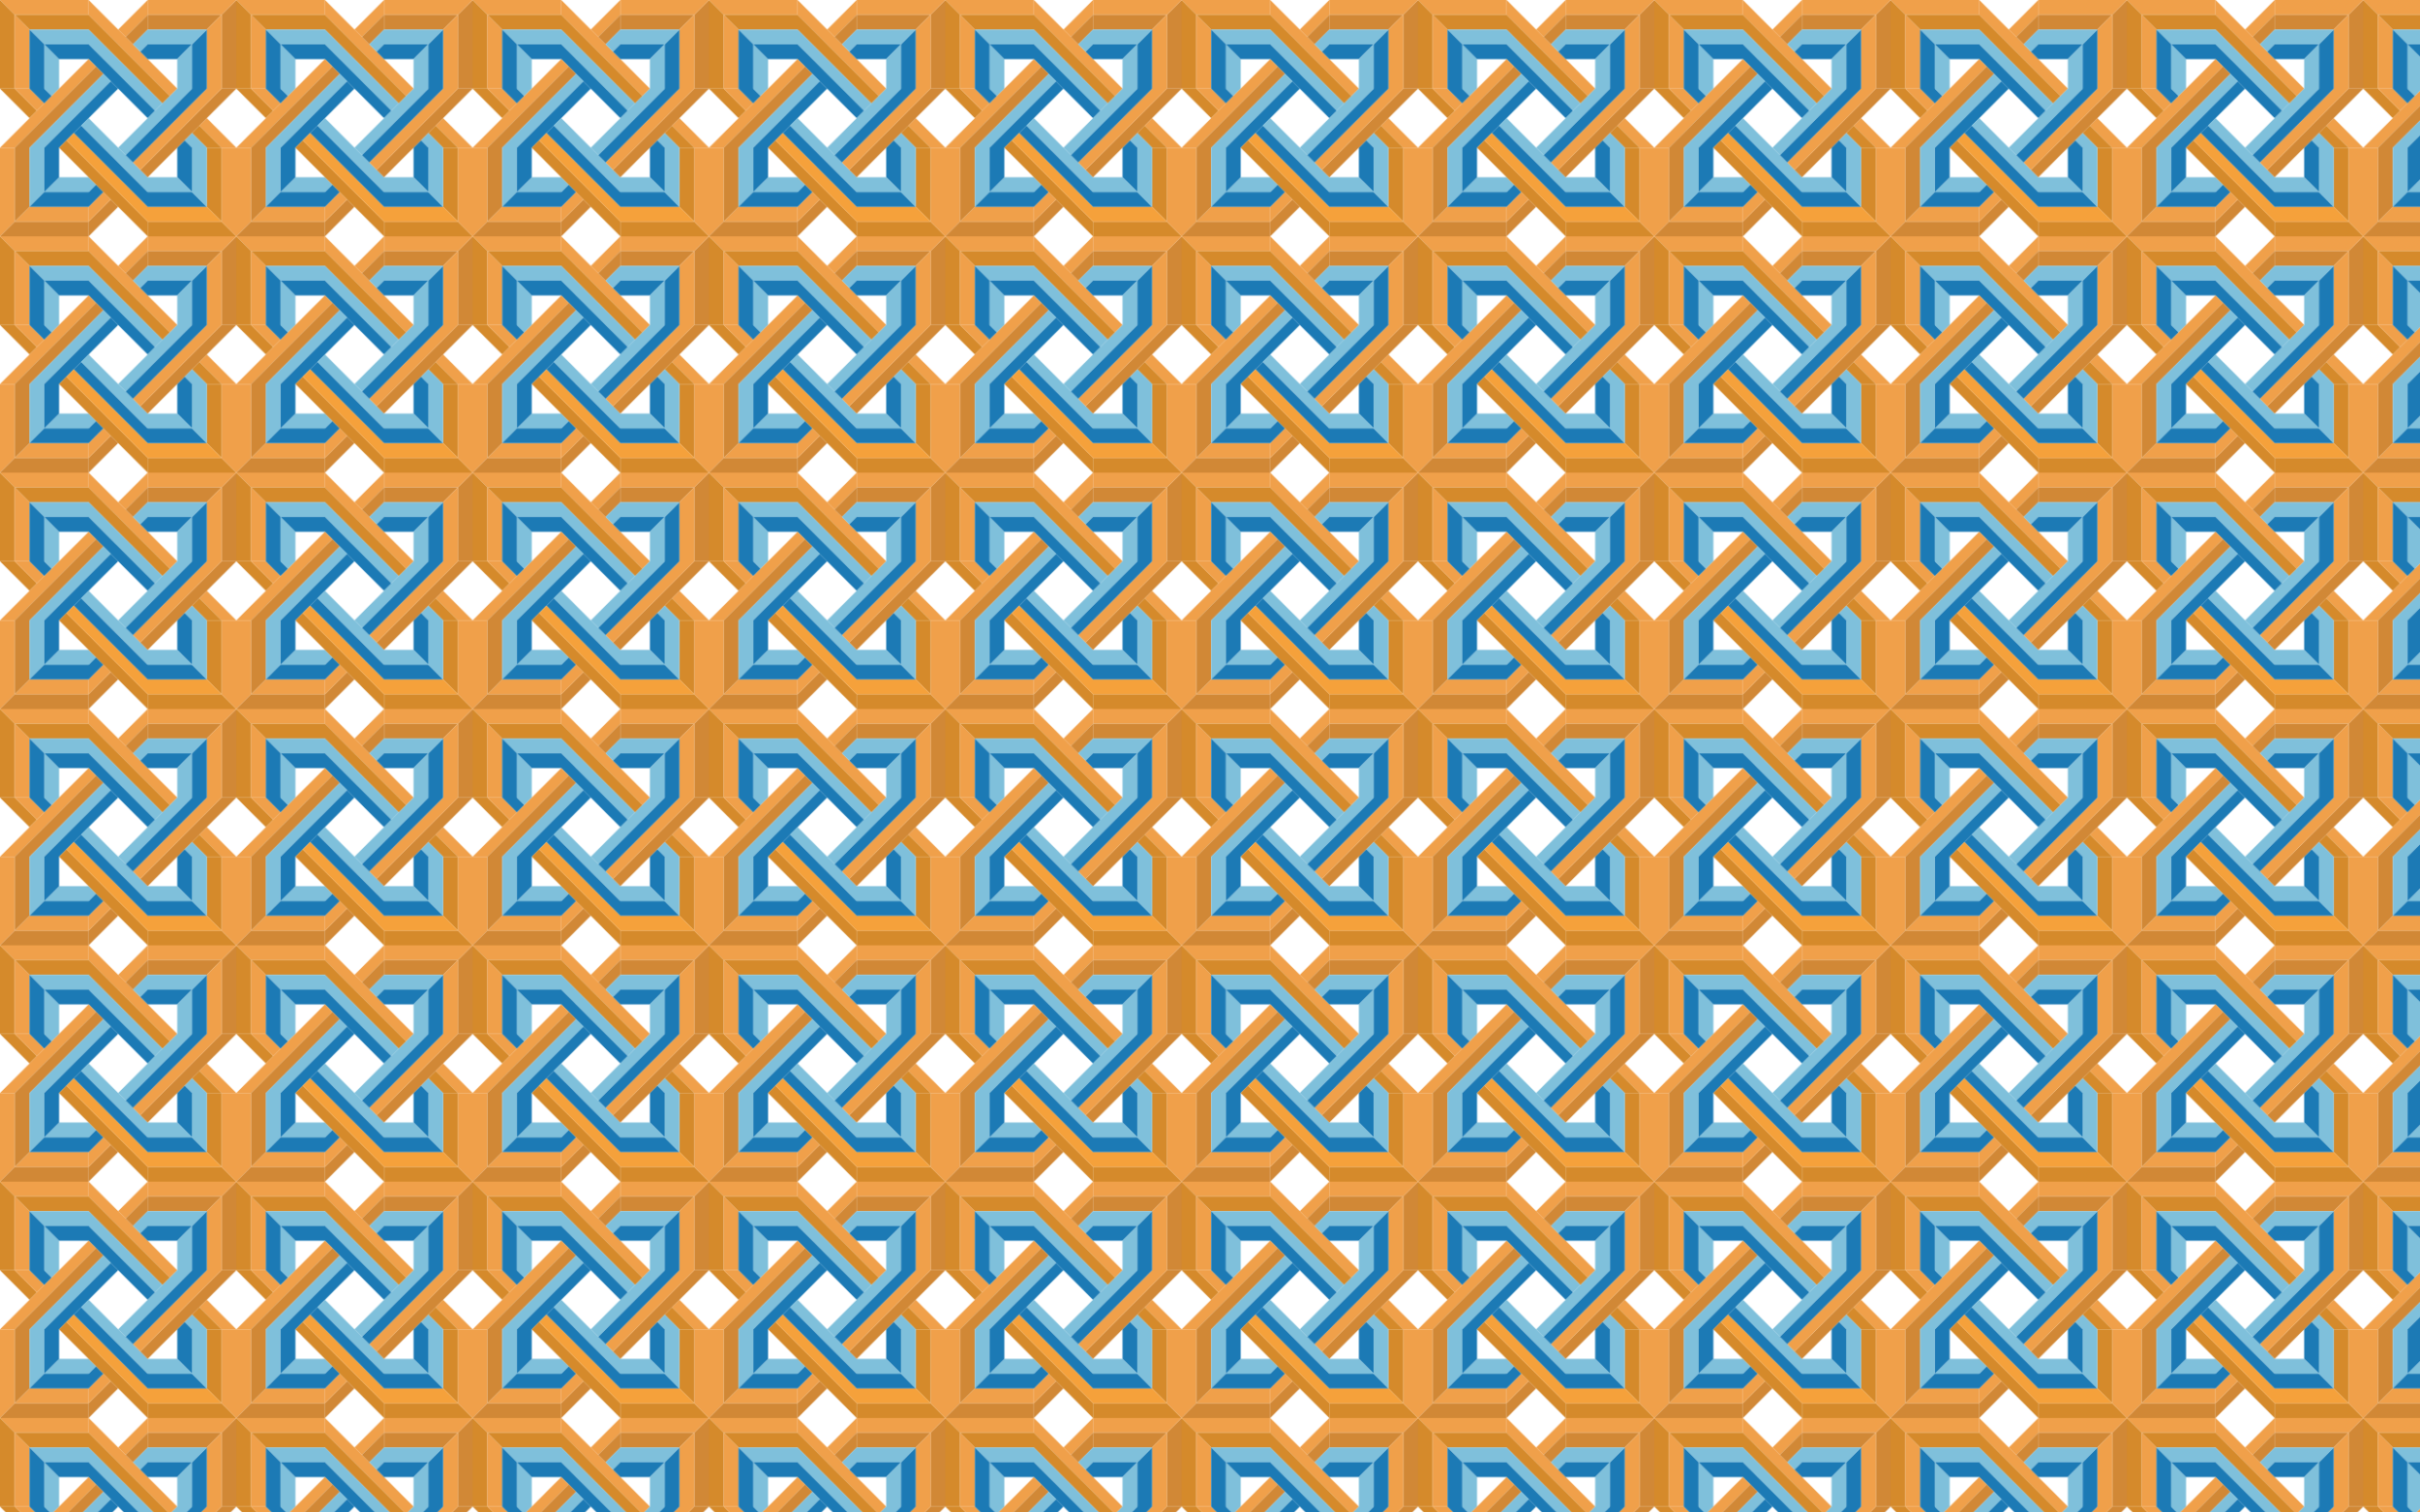
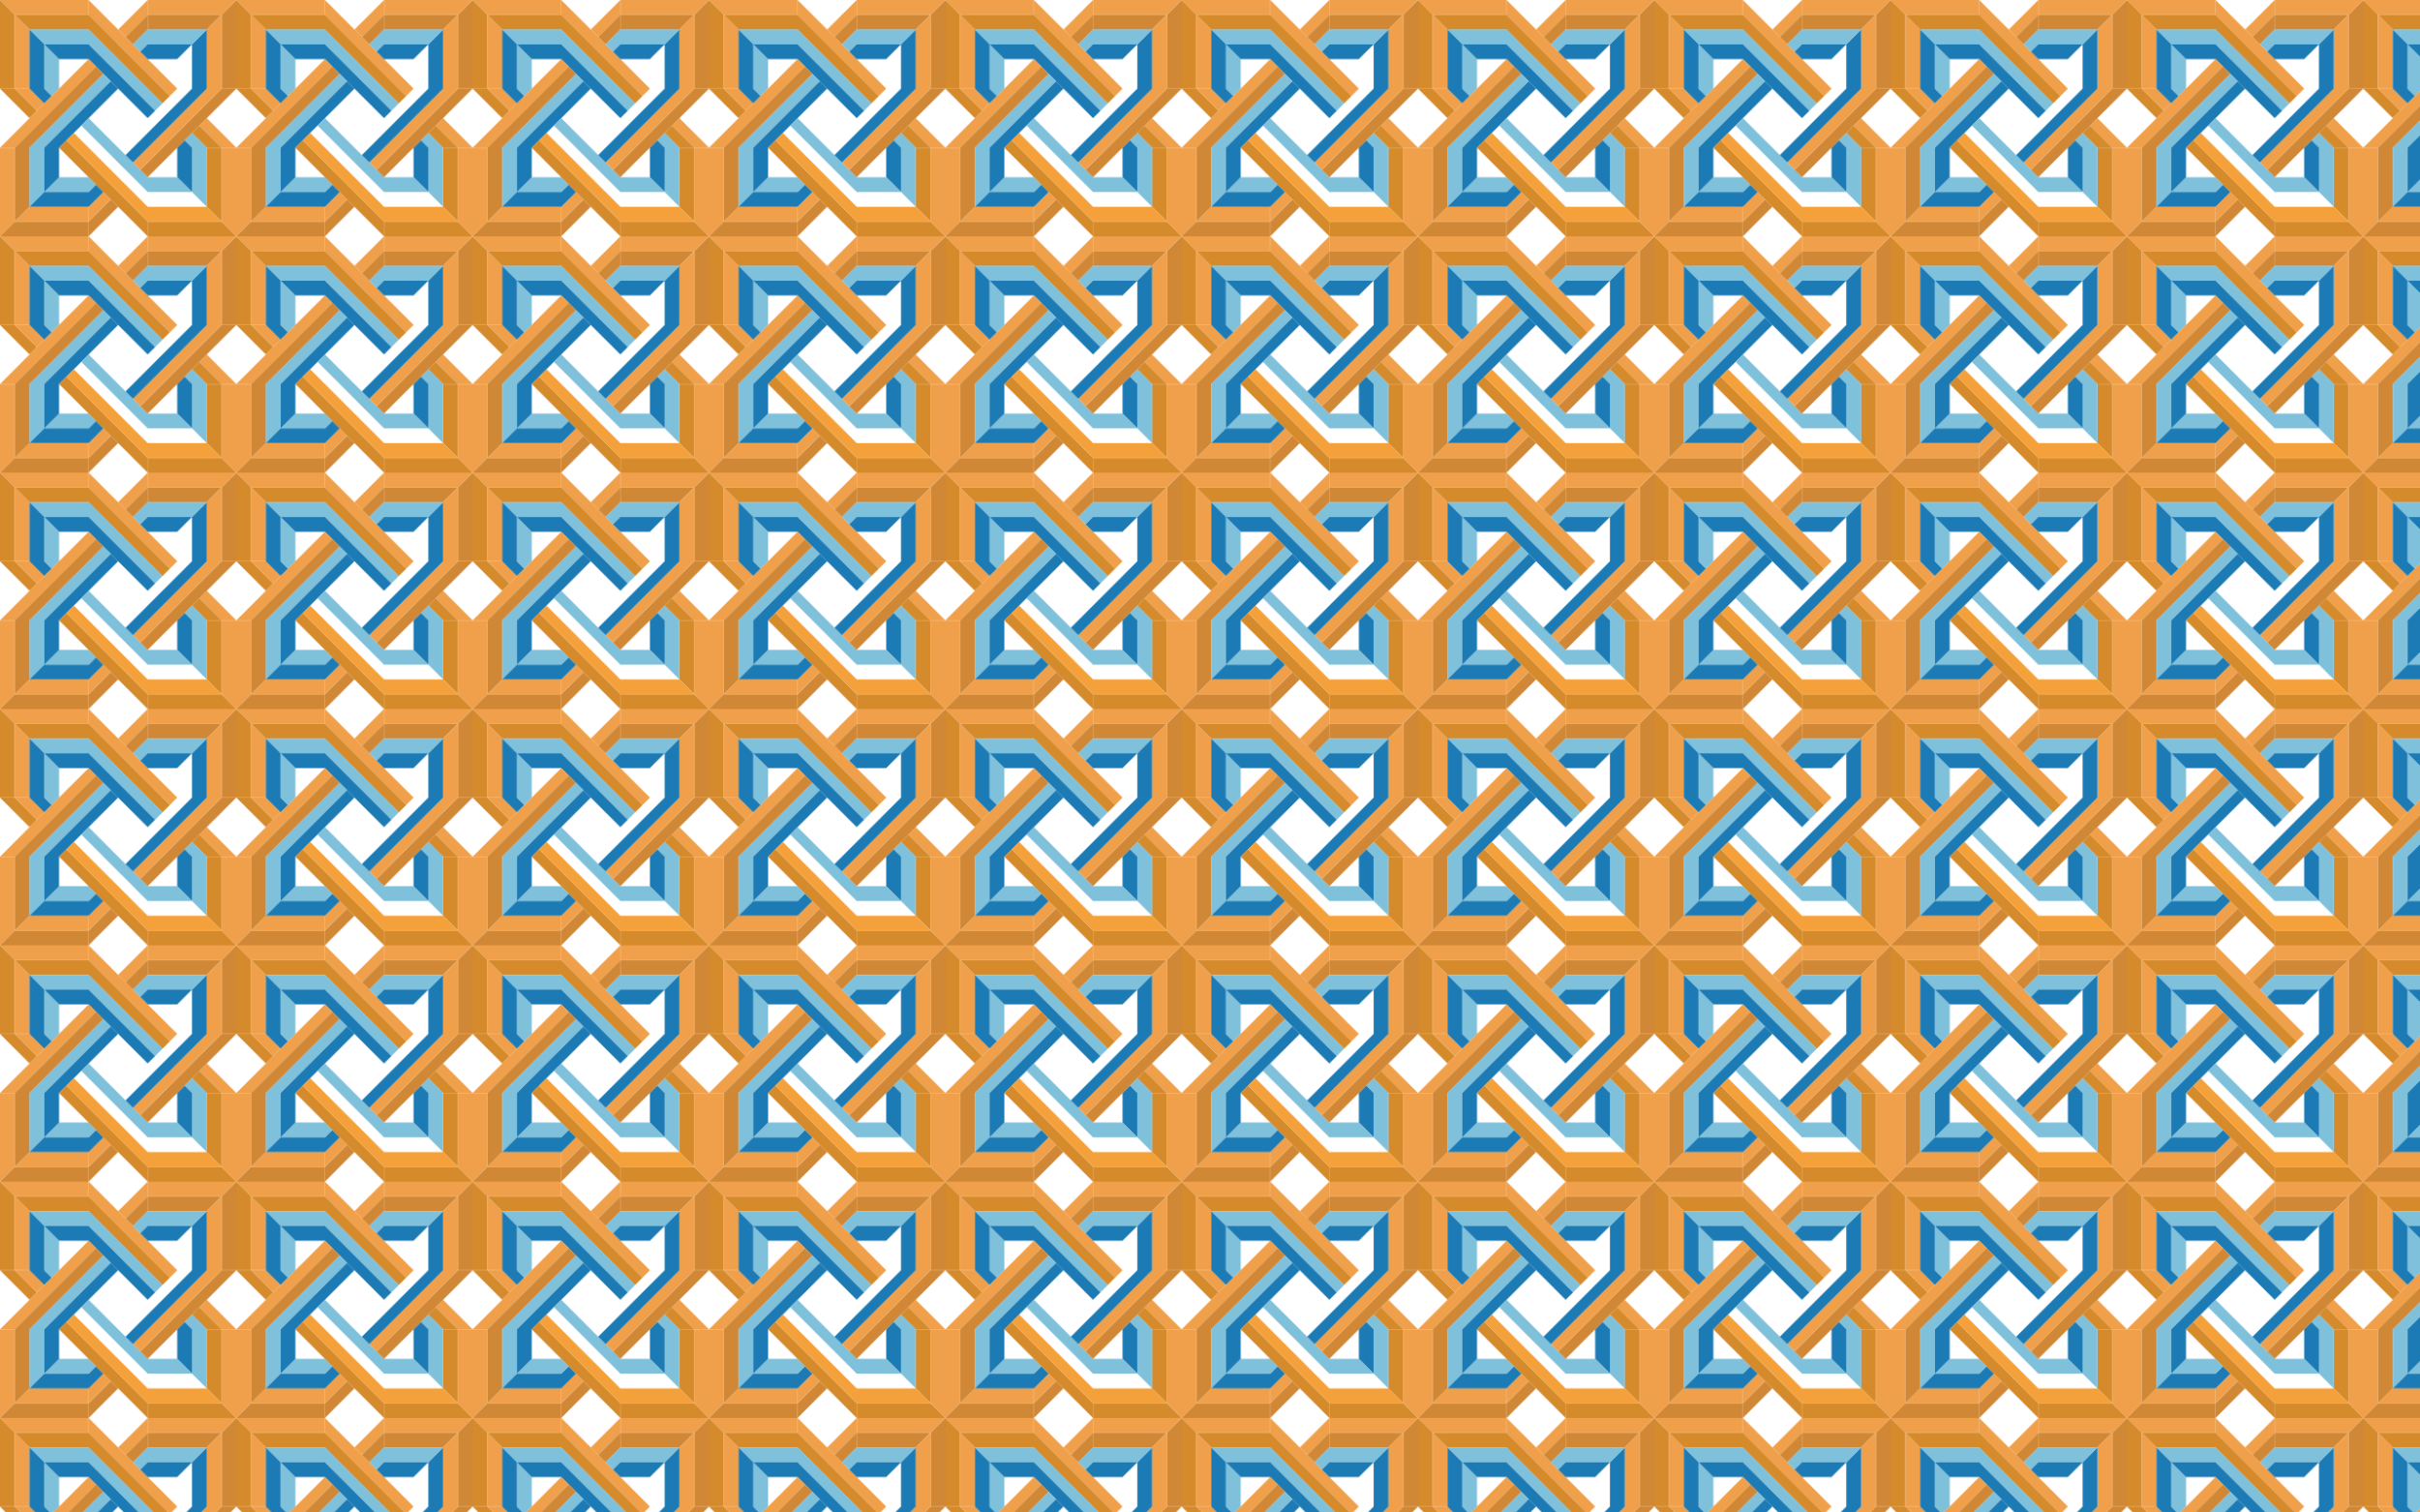
<svg xmlns="http://www.w3.org/2000/svg" enable-background="new 0 0 2560 1600" version="1.1" viewBox="0 0 2560 1600" xml:space="preserve">
  <pattern id="a" width="250" height="250" overflow="visible" patternUnits="userSpaceOnUse" viewBox="0 -250 250 250">
    <g clip-rule="evenodd" fill-rule="evenodd">
      <polygon points="0 -250 250 -250 250 0 0 0" fill="none" />
      <polygon points="-2e-4 -250 15.614 -234.39 93.744 -234.39 93.744 -250" fill="#F0A04A" />
      <polygon points="93.744 -234.39 93.744 -250 187.49 -156.26 179.68 -148.45 93.744 -234.39" fill="#F0A04A" />
      <polygon points="-2e-4 -250 -2e-4 -156.26 15.614 -156.26 15.614 -234.39" fill="#D58A2B" />
      <polygon points="-2e-4 -156.26 31.248 -125.01 39.055 -132.82 15.615 -156.26 -2e-4 -156.26" fill="#D58A2B" />
      <polygon points="15.614 -234.39 31.248 -218.75 31.248 -156.26 15.614 -156.26 15.614 -234.39" fill="#F0A04A" />
      <polygon points="31.248 -156.26 46.862 -140.62 39.055 -132.82 15.614 -156.26 31.248 -156.26" fill="#F0A04A" />
      <polygon points="15.614 -234.39 31.248 -218.75 93.742 -218.75 171.87 -140.62 179.68 -148.45 93.741 -234.39 15.612 -234.39" fill="#D58A2B" />
      <polygon points="31.248 -218.75 46.862 -203.12 93.743 -203.12 164.06 -132.82 171.87 -140.63 93.742 -218.75 31.248 -218.75" fill="#7FC0DB" />
      <polygon points="46.862 -203.12 31.248 -218.75 31.248 -156.26 46.862 -140.63 54.688 -148.45 46.862 -156.26 46.862 -203.12" fill="#1C7AB5" />
      <polygon points="46.862 -203.12 62.495 -187.5 62.495 -156.26 54.688 -148.45 46.862 -156.26 46.862 -203.12" fill="#7FC0DB" />
      <polygon points="46.862 -203.12 93.743 -203.12 164.06 -132.82 156.24 -125.01 93.745 -187.5 62.497 -187.5 46.865 -203.12" fill="#1C7AB5" />
      <polygon points="-2e-4 -0.003 15.614 -15.635 15.614 -93.759 -2e-4 -93.759 -2e-4 -1e-4" fill="#F0A04A" />
      <polygon points="15.614 -93.762 -2e-4 -93.762 93.744 -187.51 101.55 -179.7 15.614 -93.761" fill="#F0A04A" />
      <polygon points="-2e-4 -0.003 93.744 -0.003 93.744 -15.635 15.614 -15.635 -2e-4 0" fill="#D18836" />
      <polygon points="93.744 -0.003 124.99 -31.268 117.18 -39.075 93.744 -15.634 93.744 -0.004" fill="#D18836" />
      <polygon points="15.614 -15.632 31.248 -31.265 93.742 -31.265 93.742 -15.632 15.612 -15.632" fill="#F0A04A" />
      <polygon points="93.744 -31.267 109.38 -46.882 117.18 -39.075 93.743 -15.634 93.743 -31.269" fill="#F0A04A" />
      <polygon points="15.614 -15.632 31.248 -31.265 31.248 -93.76 109.38 -171.87 101.55 -179.69 15.614 -93.758 15.614 -15.628" fill="#D18836" />
      <polygon points="31.248 -31.267 46.862 -46.882 46.862 -93.763 117.18 -164.06 109.38 -171.87 31.248 -93.762 31.248 -31.268" fill="#7FC0DB" />
      <polygon points="46.862 -46.882 31.248 -31.268 93.742 -31.268 109.37 -46.882 101.55 -54.69 93.742 -46.882 46.86 -46.882" fill="#1C7AB5" />
      <polygon points="46.862 -46.882 62.495 -62.515 93.743 -62.515 101.55 -54.69 93.743 -46.882 46.863 -46.882" fill="#7FC0DB" />
      <polygon points="46.862 -46.882 46.862 -93.763 117.18 -164.06 124.99 -156.26 62.492 -93.763 62.492 -62.515 46.86 -46.885" fill="#1C7AB5" />
      <polygon points="250 -0.003 234.36 -15.635 156.24 -15.635 156.24 -0.003 250 -0.003" fill="#D58A2B" />
      <polygon points="156.24 -15.632 156.24 0 62.494 -93.759 70.302 -101.57 156.24 -15.629" fill="#D58A2B" />
      <polygon points="250 -0.003 250 -93.762 234.36 -93.762 234.36 -15.632 250 -0.003" fill="#F0A04A" />
      <polygon points="250 -93.762 218.73 -125.01 210.92 -117.2 234.37 -93.762 250 -93.762" fill="#F0A04A" />
      <polygon points="234.37 -15.632 218.74 -31.265 218.74 -93.76 234.37 -93.76 234.37 -15.63" fill="#D58A2B" />
      <polygon points="218.73 -93.762 203.12 -109.38 210.92 -117.2 234.37 -93.762 218.73 -93.762" fill="#D58A2B" />
      <polygon points="234.37 -15.632 218.74 -31.265 156.24 -31.265 78.126 -109.37 70.299 -101.57 156.24 -15.63 234.36 -15.63" fill="#F5A13B" />
-       <polygon points="218.73 -31.267 203.12 -46.882 156.24 -46.882 85.936 -117.2 78.129 -109.38 156.24 -31.268 218.73 -31.268" fill="#1C7AB5" />
      <polygon points="203.12 -46.882 218.73 -31.268 218.73 -93.762 203.12 -109.38 195.31 -101.57 203.12 -93.762 203.12 -46.882" fill="#7FC0DB" />
      <polygon points="203.12 -46.882 187.48 -62.515 187.48 -93.763 195.31 -101.57 203.12 -93.763 203.12 -46.877" fill="#1C7AB5" />
      <polygon points="203.12 -46.882 156.24 -46.882 85.936 -117.2 93.744 -125.01 156.24 -62.512 187.49 -62.512 203.12 -46.882" fill="#7FC0DB" />
      <polygon points="250 -250 234.36 -234.39 234.36 -156.26 250 -156.26" fill="#D18836" />
      <polygon points="234.37 -156.26 250 -156.26 156.24 -62.512 148.43 -70.32 234.37 -156.26" fill="#D18836" />
      <polygon points="250 -250 156.24 -250 156.24 -234.39 234.37 -234.39" fill="#F0A04A" />
      <polygon points="156.24 -250 124.99 -218.75 132.8 -210.94 156.24 -234.39 156.24 -250" fill="#F0A04A" />
      <polygon points="234.37 -234.39 218.74 -218.75 156.24 -218.75 156.24 -234.39 234.36 -234.39" fill="#D18836" />
      <polygon points="156.24 -218.75 140.62 -203.12 132.8 -210.94 156.24 -234.39 156.24 -218.75" fill="#D18836" />
      <polygon points="234.37 -234.39 218.74 -218.75 218.74 -156.26 140.62 -78.129 148.43 -70.322 234.36 -156.26 234.36 -234.39" fill="#F0A04A" />
      <polygon points="218.73 -218.75 203.12 -203.12 203.12 -156.26 132.8 -85.935 140.62 -78.128 218.73 -156.26 218.73 -218.75" fill="#1C7AB5" />
      <polygon points="203.12 -203.12 218.73 -218.75 156.24 -218.75 140.62 -203.12 148.43 -195.31 156.24 -203.12 203.12 -203.12" fill="#7FC0DB" />
      <polygon points="203.12 -203.12 187.48 -187.5 156.24 -187.5 148.43 -195.31 156.24 -203.12 203.12 -203.12" fill="#1C7AB5" />
-       <polygon points="203.12 -203.12 203.12 -156.26 132.8 -85.935 124.99 -93.761 187.48 -156.26 187.48 -187.5 203.12 -203.12" fill="#7FC0DB" />
    </g>
  </pattern>
  <rect width="2560" height="1600" clip-rule="evenodd" fill="url(#a)" fill-rule="evenodd" />
</svg>